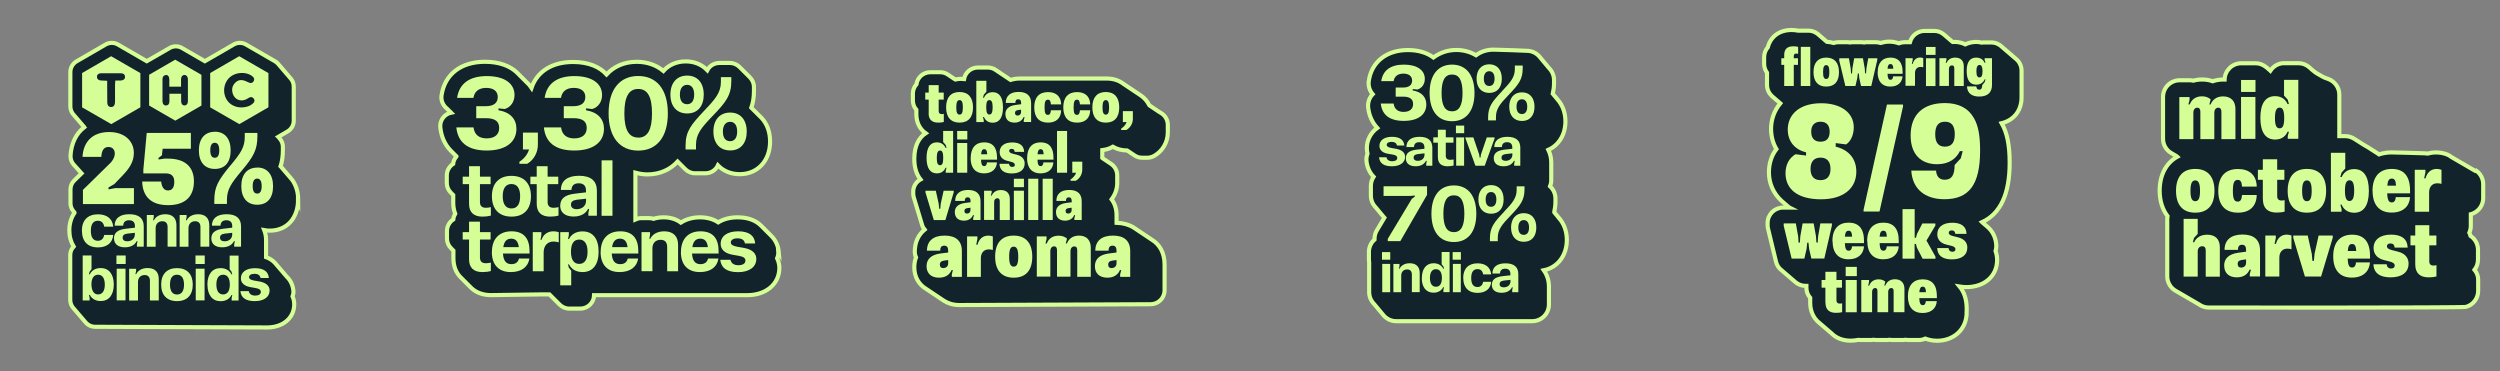
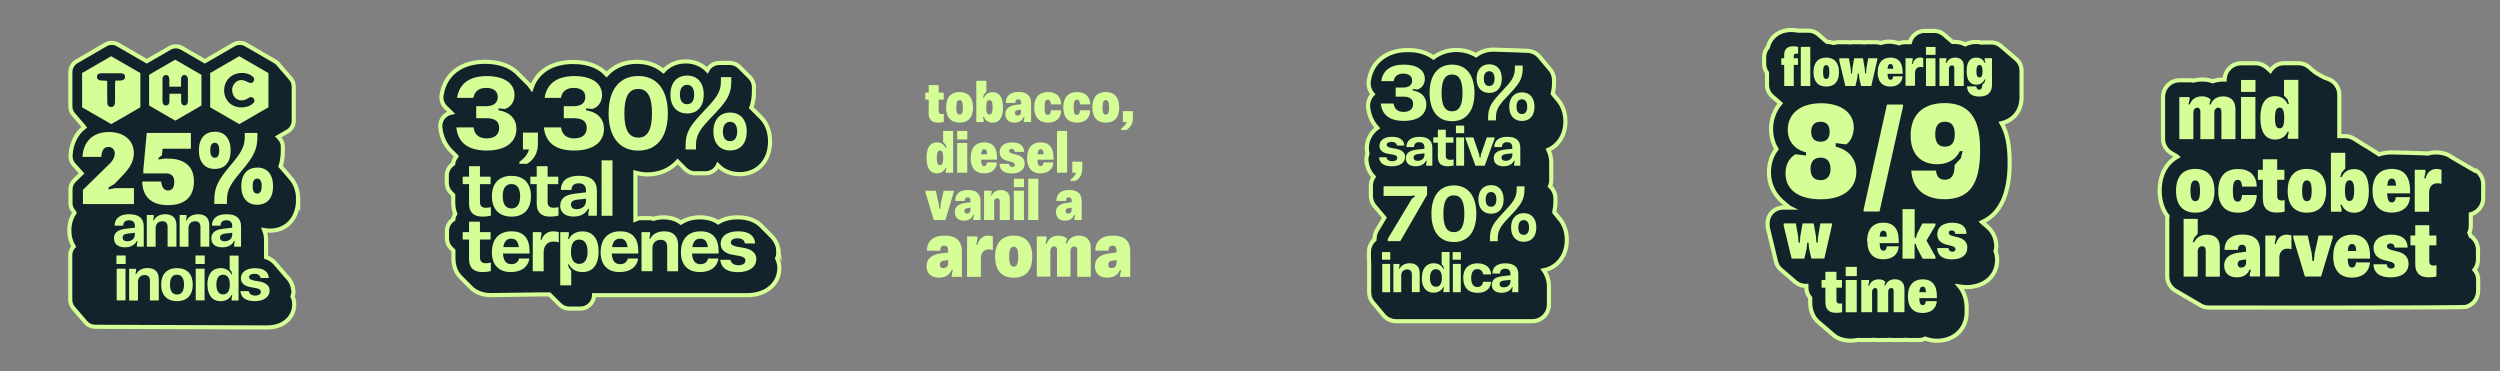
<svg xmlns="http://www.w3.org/2000/svg" id="Capa_1" data-name="Capa 1" viewBox="0 0 302.95 44.99">
  <rect x="0" y="0" width="302.95" height="44.99" fill="#808080" stroke="none" />
  <defs>
    <style>
      .cls-1 {
        fill: #12232c;
        stroke: #d6fe97;
        stroke-miterlimit: 10;
        stroke-width: .5px;
      }

      .cls-2 {
        fill: #d6fe97;
        stroke-width: 0px;
      }
    </style>
  </defs>
  <g>
    <path class="cls-1" d="m36.14,24.26c0-1.16-.37-2.12-1-2.78-.02-.02-.04-.05-.06-.07-.02-.02-.04-.05-.06-.07-.02-.02-.04-.05-.06-.07-.02-.02-.04-.05-.06-.07-.02-.02-.04-.05-.06-.07-.02-.02-.04-.05-.06-.07-.02-.02-.04-.05-.06-.07-.02-.02-.04-.05-.06-.07-.02-.02-.04-.05-.06-.07-.02-.02-.04-.05-.06-.07-.02-.02-.04-.05-.06-.07-.02-.02-.04-.05-.06-.07-.02-.02-.04-.05-.06-.07-.02-.02-.04-.05-.06-.07-.02-.02-.04-.05-.06-.07-.02-.02-.04-.05-.06-.07-.02-.02-.04-.05-.06-.07-.02-.02-.04-.05-.06-.07-.02-.02-.04-.04-.06-.06.19-.59.28-1.23.28-1.99v-.4c0-.38-.15-.72-.39-.99-.02-.02-.04-.04-.06-.07-.02-.02-.04-.04-.06-.07-.01-.02-.03-.03-.05-.05l1.13-.66c.46-.27.75-.76.75-1.3v-4.14c0-.41-.17-.8-.46-1.08-.02-.02-.04-.05-.06-.07-.02-.02-.04-.05-.06-.07-.02-.02-.04-.05-.06-.07-.02-.02-.04-.05-.06-.07-.02-.02-.04-.05-.06-.07-.02-.02-.04-.05-.06-.07-.02-.02-.04-.05-.06-.07-.02-.02-.04-.05-.06-.07-.02-.02-.04-.05-.06-.07-.02-.02-.04-.05-.06-.07-.02-.02-.04-.05-.06-.07-.02-.02-.04-.05-.06-.07-.02-.02-.04-.05-.06-.07-.02-.02-.04-.05-.06-.07-.02-.02-.04-.05-.06-.07-.02-.02-.04-.05-.06-.07-.02-.02-.04-.05-.06-.07-.02-.02-.04-.05-.06-.07-.02-.02-.04-.05-.06-.07-.02-.02-.04-.05-.06-.07-.02-.02-.04-.05-.06-.07-.02-.02-.04-.05-.06-.07-.02-.02-.04-.05-.06-.07-.02-.02-.04-.05-.06-.07-.1-.11-.22-.21-.35-.29l-3.53-2.04c-.46-.27-1.04-.27-1.5,0l-3.49,2.02-2.77-1.6c-.46-.27-1.04-.27-1.5,0l-2.77,1.6-3.49-2.02c-.46-.27-1.04-.27-1.5,0l-3.52,2.04c-.46.27-.75.76-.75,1.3v4.16c0,.41.17.8.46,1.08.02.02.04.05.06.07.02.02.04.05.06.07.02.02.04.05.06.07.02.02.04.05.06.07.02.02.04.05.06.07.02.02.04.05.06.07.02.02.04.05.06.07.02.02.04.05.06.07.02.02.04.05.06.07.02.02.04.05.06.07.02.02.04.05.06.07.02.02.04.05.06.07.02.02.04.05.06.07.02.02.04.05.06.07.02.02.04.05.06.07.02.02.04.05.06.07.02.02.04.05.06.07.02.02.04.05.06.07.02.02.04.05.06.07.02.02.04.05.06.07,0,.01.02.02.03.03-.99.77-1.59,1.97-1.67,3.46-.02.41.13.81.41,1.11,0,0,.02.02.03.03.01.01.02.03.03.04,0,0,.02.02.03.02.01.01.02.03.03.04,0,0,.02.02.03.03.01.01.02.03.03.04,0,0,.02.02.03.02.01.01.02.03.03.04,0,0,.02.02.03.03.01.01.02.03.03.04,0,0,.02.02.03.02.01.01.02.03.03.04,0,0,.02.02.03.03.01.01.02.03.03.04,0,0,.02.02.03.03.01.01.02.03.03.04,0,0,.02.02.03.02.01.01.02.03.03.04,0,0,.02.02.03.03.01.01.02.03.03.04,0,0,.02.02.03.03.01.01.02.03.03.04,0,0,.02.02.03.03.01.01.02.03.03.04,0,0,.02.02.03.02.01.01.02.03.03.04,0,0,.02.02.03.03.01.01.02.03.03.04,0,0,.02.02.03.03.01.01.02.03.03.04,0,0,.02.02.03.03,0,0,0,0,0,0l-.89.87c-.29.28-.45.67-.45,1.07v1.69c0,.37.14.7.36.96.02.02.04.04.06.07.02.02.04.04.06.07,0,0,.02.02.02.03-.4.57-.64,1.3-.64,2.14,0,.76.19,1.42.52,1.97-.25.27-.41.63-.41,1.02v5.45c0,.42.18.8.46,1.08.02.02.04.05.06.07.02.02.04.05.06.07.02.02.04.05.06.07.02.02.04.05.06.07.02.02.04.05.06.07.02.02.04.05.06.07.02.02.04.05.06.07.02.02.04.05.06.07.02.02.04.05.06.07.02.02.04.05.06.07.02.02.04.05.06.07.02.02.04.05.06.07.02.02.04.05.06.07.02.02.04.05.06.07.02.02.04.05.06.07.02.02.04.05.06.07.02.02.04.05.06.07.02.02.04.05.06.07.02.02.04.05.06.07.02.02.04.05.06.07.02.02.04.05.06.07.02.02.04.05.06.07.02.02.04.05.06.07.02.02.04.05.06.07.27.3.66.49,1.1.49,0,0,20.31.08,20.85.08,1.92,0,3.28-1.14,3.29-2.79,0-.32-.06-.65-.2-.97.08-.21.12-.44.1-.67-.05-.6-.3-1.25-.82-1.74-.02-.02-.04-.05-.06-.07-.02-.02-.04-.05-.06-.07-.02-.02-.04-.05-.06-.07-.02-.02-.04-.05-.06-.07-.02-.02-.04-.05-.06-.07-.02-.02-.04-.05-.06-.07-.02-.02-.04-.05-.06-.07-.02-.02-.04-.05-.06-.07-.02-.02-.04-.05-.06-.07-.02-.02-.04-.05-.06-.07-.02-.02-.04-.05-.06-.07-.02-.02-.04-.05-.06-.07-.02-.02-.04-.05-.06-.07-.02-.02-.04-.05-.06-.07-.02-.02-.04-.05-.06-.07-.02-.02-.04-.05-.06-.07-.02-.02-.04-.05-.06-.07-.02-.02-.04-.05-.06-.07-.02-.02-.04-.05-.06-.07-.02-.02-.04-.05-.06-.07-.02-.02-.04-.05-.06-.07-.02-.02-.04-.05-.06-.07-.02-.02-.04-.05-.06-.07-.02-.02-.04-.05-.06-.07-.27-.28-.61-.51-1.05-.67v-2.08c0-.44-.08-.83-.22-1.19.22.04.44.06.68.06,2.04,0,3.42-1.5,3.42-3.74Z" />
-     <path class="cls-1" d="m140.5,13.58s-.06-.04-.09-.06c-.03-.02-.06-.04-.09-.06-.03-.02-.06-.04-.09-.06-.03-.02-.06-.04-.09-.06-.03-.02-.06-.04-.09-.06-.03-.02-.06-.04-.09-.06-.03-.02-.06-.04-.09-.06-.03-.02-.06-.04-.09-.06-.03-.02-.06-.04-.09-.06-.03-.02-.06-.04-.09-.06-.03-.02-.06-.04-.09-.06-.03-.02-.06-.04-.09-.06-.03-.02-.06-.04-.09-.06-.02-.02-.04-.03-.06-.05-.24-.47-.57-.86-.98-1.15-.03-.02-.06-.04-.09-.06-.03-.02-.06-.04-.09-.06-.03-.02-.06-.04-.09-.06-.03-.02-.06-.04-.09-.06-.03-.02-.06-.04-.09-.06-.03-.02-.06-.04-.09-.06-.03-.02-.06-.04-.09-.06-.03-.02-.06-.04-.09-.06-.03-.02-.06-.04-.09-.06-.03-.02-.06-.04-.09-.06-.03-.02-.06-.04-.09-.06-.03-.02-.06-.04-.09-.06-.03-.02-.06-.04-.09-.06-.03-.02-.06-.04-.09-.06-.03-.02-.06-.04-.09-.06-.03-.02-.06-.04-.09-.06-.03-.02-.06-.04-.09-.06-.03-.02-.06-.04-.09-.06-.03-.02-.06-.04-.09-.06-.03-.02-.06-.04-.09-.06-.03-.02-.06-.04-.09-.06-.03-.02-.06-.04-.09-.06-.03-.02-.06-.04-.09-.06-.03-.02-.06-.04-.09-.06-.54-.41-1.22-.64-2.02-.64h-10.57c-.39,0-.75.07-1.08.17-.03-.02-.06-.04-.09-.06-.03-.02-.06-.04-.09-.06-.03-.02-.06-.04-.09-.06-.03-.02-.06-.04-.09-.06-.03-.02-.06-.04-.09-.06-.03-.02-.06-.04-.09-.06-.03-.02-.06-.04-.09-.06-.03-.02-.06-.04-.09-.06-.03-.02-.06-.04-.09-.06-.03-.02-.06-.04-.09-.06-.03-.02-.06-.04-.09-.06-.03-.02-.06-.04-.09-.06-.03-.02-.06-.04-.09-.06-.03-.02-.06-.04-.09-.06-.03-.02-.06-.04-.09-.06-.03-.02-.06-.04-.09-.06-.03-.02-.06-.04-.09-.06-.03-.02-.06-.04-.09-.06-.03-.02-.06-.04-.09-.06-.03-.02-.06-.04-.09-.06-.27-.19-.6-.3-.95-.3h-1.22c-.84,0-1.53.61-1.67,1.4-.12-.01-.24-.03-.37-.03-.24,0-.47.03-.68.08-.02-.01-.04-.02-.06-.03-.03-.02-.06-.04-.09-.06-.03-.02-.06-.04-.09-.06-.03-.02-.06-.04-.09-.06-.03-.02-.06-.04-.09-.06-.03-.02-.06-.04-.09-.06-.03-.02-.06-.04-.09-.06-.03-.02-.06-.04-.09-.06-.03-.02-.06-.04-.09-.06-.03-.02-.06-.04-.09-.06-.27-.19-.59-.31-.95-.31h-1.22c-.86,0-1.56.63-1.68,1.46-.27.3-.43.7-.43,1.13v.85c0,.43.16.82.42,1.11v.53c0,1.01.42,1.82,1.12,2.31-.77.51-1.37,1.48-1.37,3.1,0,1.13.3,1.93.75,2.5-.52.29-.88.84-.88,1.48v.21c0,.17.02.33.07.49l1.01,3.35c.06.21.17.39.3.55-.75.62-1.19,1.53-1.19,2.67,0,.25.05.49.15.7-.14.36-.21.76-.21,1.19,0,1.15.53,2.08,1.4,2.6.03.02.06.04.09.06.03.02.06.04.09.06.03.02.06.04.09.06.03.02.06.04.09.06.03.02.06.04.09.06.03.02.06.04.09.06.03.02.06.04.09.06.03.02.06.04.09.06.03.02.06.04.09.06.03.02.06.04.09.06.03.02.06.04.09.06.03.02.06.04.09.06.03.02.06.04.09.06.03.02.06.04.09.06.03.02.06.04.09.06.03.02.06.04.09.06.03.02.06.04.09.06.03.02.06.04.09.06.03.02.06.04.09.06.03.02.06.04.09.06.03.02.06.04.09.06.03.02.06.04.09.06.03.02.06.04.09.06.03.02.06.04.09.06.52.34,1.16.54,1.9.54.39,0,23.18-.1,23.18-.1.94,0,1.69-.76,1.69-1.69v-3.12c0-1.39-.58-2.45-1.59-3.04-.03-.02-.06-.04-.09-.06-.03-.02-.06-.04-.09-.06-.03-.02-.06-.04-.09-.06-.03-.02-.06-.04-.09-.06-.03-.02-.06-.04-.09-.06-.03-.02-.06-.04-.09-.06-.03-.02-.06-.04-.09-.06-.03-.02-.06-.04-.09-.06-.03-.02-.06-.04-.09-.06-.03-.02-.06-.04-.09-.06-.03-.02-.06-.04-.09-.06-.03-.02-.06-.04-.09-.06-.03-.02-.06-.04-.09-.06-.03-.02-.06-.04-.09-.06-.03-.02-.06-.04-.09-.06-.03-.02-.06-.04-.09-.06-.03-.02-.06-.04-.09-.06-.03-.02-.06-.04-.09-.06-.03-.02-.06-.04-.09-.06-.03-.02-.06-.04-.09-.06-.03-.02-.06-.04-.09-.06-.03-.02-.06-.04-.09-.06-.03-.02-.06-.04-.09-.06-.03-.02-.06-.04-.09-.06-.56-.35-1.26-.55-2.07-.58v-.93c0-.76-.22-1.4-.6-1.91.42-.56.68-1.24.68-1.96v-.94c0-.61-.32-1.13-.8-1.43-.03-.02-.06-.04-.09-.06-.03-.02-.06-.04-.09-.06-.03-.02-.06-.04-.09-.06-.03-.02-.06-.04-.09-.06-.03-.02-.06-.04-.09-.06-.03-.02-.06-.04-.09-.06-.03-.02-.06-.04-.09-.06-.03-.02-.06-.04-.09-.06-.03-.02-.06-.04-.09-.06-.03-.02-.06-.04-.09-.06-.03-.02-.06-.04-.09-.06,0,0-.01-.01-.02-.02v-.95c.48-.06.91-.19,1.28-.41.49.28,1.06.45,1.71.45,0,0,.02,0,.02,0,.02.01.04.02.06.04.03.02.06.04.09.06.03.02.06.04.09.06.03.02.06.04.09.06.03.02.06.04.09.06.03.02.06.04.09.06.03.02.06.04.09.06.03.02.06.04.09.06.03.02.06.04.09.06.03.02.06.04.09.06.27.19.59.3.94.3h.63c.29,0,.58-.08.83-.22,1.02-.57,1.66-1.66,1.66-2.84v-.92c0-.61-.32-1.13-.8-1.43Z" />
    <path class="cls-1" d="m188.91,26.41s-.04-.04-.05-.06c-.02-.02-.04-.04-.05-.06-.02-.02-.04-.04-.05-.06-.02-.02-.04-.04-.05-.06-.02-.02-.04-.04-.05-.06-.02-.02-.04-.04-.05-.06-.02-.02-.04-.04-.05-.06-.02-.02-.04-.04-.05-.06-.02-.02-.04-.04-.05-.06-.02-.02-.04-.04-.05-.06-.02-.02-.04-.04-.05-.06,0,0-.02-.02-.02-.03.09-.39.15-.82.15-1.3v-.36c0-.59-.25-1.11-.65-1.48.09-.22.14-.47.14-.72v-2.19c0-.52-.12-1.04-.35-1.51,1.26-.56,2.07-1.84,2.07-3.45,0-1.07-.36-1.99-.96-2.66-.02-.02-.04-.04-.05-.06-.02-.02-.04-.04-.05-.06-.02-.02-.04-.04-.05-.06-.02-.02-.04-.04-.05-.06-.02-.02-.04-.04-.05-.06-.02-.02-.04-.04-.05-.06-.02-.02-.04-.04-.05-.06-.02-.02-.04-.04-.05-.06-.02-.02-.04-.04-.05-.06-.02-.02-.04-.04-.05-.06-.02-.02-.04-.04-.05-.06,0,0-.01-.02-.02-.03.09-.39.15-.82.15-1.3v-.36c0-.56-.23-1.07-.6-1.44-.02-.02-.03-.04-.05-.06-.02-.02-.03-.04-.05-.06-.02-.02-.03-.04-.05-.06-.02-.02-.03-.04-.05-.06-.02-.02-.03-.04-.05-.06-.02-.02-.03-.04-.05-.06-.02-.02-.03-.04-.05-.06-.02-.02-.03-.04-.05-.06-.02-.02-.03-.04-.05-.06-.02-.02-.03-.04-.05-.06-.02-.02-.03-.04-.05-.06-.02-.02-.03-.04-.05-.06-.02-.02-.03-.04-.05-.06-.02-.02-.03-.04-.05-.06-.02-.02-.03-.04-.05-.06-.02-.02-.03-.04-.05-.06-.02-.02-.03-.04-.05-.06-.02-.02-.03-.04-.05-.06-.02-.02-.03-.04-.05-.06-.02-.02-.03-.04-.05-.06-.02-.02-.03-.04-.05-.06-.02-.02-.03-.04-.05-.06-.02-.02-.03-.04-.05-.06-.02-.02-.04-.05-.06-.07-.37-.4-.89-.65-1.48-.65,0,0-3.33-.14-4.05-.14-.81,0-1.53.25-2.11.68-.68-.4-1.48-.64-2.4-.64-.98,0-1.94.31-2.76.91-.74-.54-1.75-.9-3.1-.9-2.58,0-4.39,1.43-4.73,3.73-.09.58.08,1.17.47,1.62-.01.01-.03.02-.04.04-.38.42-.57.99-.51,1.56.09.88.44,1.77,1.1,2.49-.82.6-1.26,1.51-1.26,2.43,0,.24.03.47.08.69-.11.29-.15.6-.12.91.07.67.34,1.35.86,1.89-.21.32-.33.7-.33,1.11v1.17c0,.56.23,1.07.6,1.44.02.02.03.04.05.06.02.02.03.04.05.06.02.02.03.04.05.06.02.02.03.04.05.06.02.02.03.04.05.06.02.02.03.04.05.06.02.02.03.04.05.06.02.02.03.04.05.06.02.02.03.04.05.06.02.02.03.04.05.06.02.02.03.04.05.06.02.02.03.04.05.06.02.02.03.04.05.06.02.02.03.04.05.06.02.02.03.04.05.06.02.02.03.04.05.06.02.02.03.04.05.06.02.02.03.04.05.06.02.02.03.04.05.06.02.02.03.04.05.06.01.01.02.03.03.04l-.9,1.51c-.19.31-.29.67-.29,1.04v.09c-.42.37-.68.9-.68,1.51v.92c0,.12.01.24.03.36,0,.05,0,.1,0,.15v3.43c0,.56.23,1.07.6,1.44.02.02.03.04.05.06.02.02.03.04.05.06.02.02.03.04.05.06.02.02.03.04.05.06.02.02.03.04.05.06.02.02.03.04.05.06.02.02.03.04.05.06.02.02.03.04.05.06.02.02.03.04.05.06.02.02.03.04.05.06.02.02.03.04.05.06.02.02.03.04.05.06.02.02.03.04.05.06.02.02.03.04.05.06.02.02.03.04.05.06.02.02.03.04.05.06.02.02.03.04.05.06.02.02.03.04.05.06.02.02.03.04.05.06.02.02.03.04.05.06.02.02.03.04.05.06.02.02.03.04.05.06.02.02.03.04.05.06.02.02.03.04.05.06.37.39.89.64,1.47.64h16.49c1.12,0,2.02-.91,2.02-2.02v-2.18c0-.7-.21-1.39-.62-1.97,1.66-.33,2.79-1.78,2.79-3.68,0-1.07-.36-1.99-.96-2.66Z" />
    <path class="cls-1" d="m244.3,7.14s-.04-.04-.07-.06c-.02-.02-.04-.04-.07-.06-.02-.02-.04-.04-.07-.06-.02-.02-.04-.04-.07-.06-.02-.02-.04-.04-.07-.06-.02-.02-.04-.04-.07-.06-.02-.02-.04-.04-.07-.06-.02-.02-.04-.04-.07-.06-.02-.02-.04-.04-.07-.06-.02-.02-.04-.04-.07-.06-.02-.02-.04-.04-.07-.06-.02-.02-.04-.04-.07-.06-.02-.02-.04-.04-.07-.06-.02-.02-.04-.04-.07-.06-.02-.02-.04-.04-.07-.06-.02-.02-.04-.04-.07-.06-.02-.02-.04-.04-.07-.06-.02-.02-.04-.04-.07-.06-.02-.02-.04-.04-.07-.06-.02-.02-.04-.04-.07-.06-.02-.02-.04-.04-.07-.06-.02-.02-.04-.04-.07-.06-.02-.02-.04-.04-.07-.06-.02-.02-.04-.04-.07-.06-.34-.34-.8-.55-1.32-.55h-.89c-.09,0-.17,0-.26.02-.64-.16-1.36-.09-2,.21-.39-.19-.83-.3-1.31-.3-.07,0-.13.02-.2.02-.01,0-.02-.01-.03-.02-.02-.02-.04-.04-.07-.06-.02-.02-.04-.04-.07-.06-.02-.02-.04-.04-.07-.06-.02-.02-.04-.04-.07-.06-.02-.02-.04-.04-.07-.06-.02-.02-.04-.04-.07-.06-.02-.02-.04-.04-.07-.06-.02-.02-.04-.04-.07-.06-.02-.02-.04-.04-.07-.06-.02-.02-.04-.04-.07-.06-.02-.02-.04-.04-.07-.06-.02-.02-.04-.04-.07-.06-.02-.02-.04-.04-.07-.06-.02-.02-.04-.04-.07-.06-.02-.02-.04-.04-.07-.06-.32-.27-.72-.43-1.17-.43h-1.16c-.85,0-1.57.58-1.78,1.37h-.68c-.23,0-.45.05-.66.13-.36-.12-.75-.2-1.18-.2-.38,0-.72.07-1.05.16-.17-.05-.35-.09-.54-.09h-1.1c-.11,0-.22,0-.32.03-.11-.02-.21-.03-.32-.03h-1.06c-.11,0-.22,0-.32.03-.11-.02-.21-.03-.32-.03h-1.16c-.19,0-.37.04-.54.09-.25-.07-.52-.12-.81-.14-.01-.01-.03-.02-.04-.03-.02-.02-.04-.04-.07-.06-.02-.02-.04-.04-.07-.06-.02-.02-.04-.04-.07-.06-.02-.02-.04-.04-.07-.06-.02-.02-.04-.04-.07-.06-.02-.02-.04-.04-.07-.06-.02-.02-.04-.04-.07-.06-.02-.02-.04-.04-.07-.06-.02-.02-.04-.04-.07-.06-.02-.02-.04-.04-.07-.06-.02-.02-.04-.04-.07-.06-.02-.02-.04-.04-.07-.06-.02-.02-.04-.04-.07-.06-.02-.02-.04-.04-.07-.06-.02-.02-.04-.04-.07-.06-.32-.26-.71-.42-1.15-.42h-1.15s-.07,0-.11,0c-.21-.04-.49-.08-.79-.08-1.47,0-2.55.81-2.87,2.09-.28.32-.45.75-.45,1.21v.8c0,.4.13.78.35,1.08v1.48c0,.53.23,1.01.59,1.35.02.02.04.04.07.06.02.02.04.04.07.06.02.02.04.04.07.06.02.02.04.04.07.06.02.02.04.04.07.06.02.02.04.04.07.06.02.02.04.04.07.06.02.02.04.04.07.06.02.02.04.04.07.06.02.02.04.04.07.06.02.02.04.04.07.06.02.02.04.04.07.06.02.02.04.04.07.06.02.02.04.04.07.06.01.01.03.02.04.03-.74.89-1.12,1.99-1.12,3.09,0,.92.23,1.76.65,2.46-.59.77-.91,1.74-.91,2.83,0,1.26.5,2.51,1.53,3.45.02.02.04.04.07.06.02.02.04.04.07.06.02.02.04.04.07.06.02.02.04.04.07.06.02.02.04.04.07.06.02.02.04.04.07.06.02.02.04.04.07.06.02.02.04.04.07.06.02.02.04.04.07.06.02.02.04.04.07.06.02.02.04.04.07.06.02.02.04.04.07.06.02.02.04.04.07.06.01.01.02.02.04.03h-.78c-1.02,0-1.86.83-1.86,1.86v.26c0,.15.02.29.05.43l.97,4.01c.1.43.35.79.68,1.04.02.02.04.04.07.06.02.02.04.04.07.06.02.02.04.04.07.06.02.02.04.04.07.06.02.02.04.04.07.06.02.02.04.04.07.06.02.02.04.04.07.06.02.02.04.04.07.06.02.02.04.04.07.06.02.02.04.04.07.06.02.02.04.04.07.06.02.02.04.04.07.06.02.02.04.04.07.06.02.02.04.04.07.06.02.02.04.04.07.06.02.02.04.04.07.06.02.02.04.04.07.06.02.02.04.04.07.06.02.02.04.04.07.06.02.02.04.04.07.06.02.02.04.04.07.06.02.02.04.04.07.06.02.02.04.04.07.06.02.02.04.04.07.06.33.27.74.44,1.19.44h.13v.23c0,.47.17.9.46,1.22v.59c0,.95.34,1.74.92,2.29.02.02.04.04.07.06.02.02.04.04.07.06.02.02.04.04.07.06.02.02.04.04.07.06.02.02.04.04.07.06.02.02.04.04.07.06.02.02.04.04.07.06.02.02.04.04.07.06.02.02.04.04.07.06.02.02.04.04.07.06.02.02.04.04.07.06.02.02.04.04.07.06.02.02.04.04.07.06.02.02.04.04.07.06.02.02.04.04.07.06.02.02.04.04.07.06.02.02.04.04.07.06.02.02.04.04.07.06.02.02.04.04.07.06.02.02.04.04.07.06.02.02.04.04.07.06.02.02.04.04.07.06.02.02.04.04.07.06.02.02.04.04.07.06.55.55,1.34.87,2.29.87.35,0,.67-.04.96-.1.07,0,.15.02.22.02h1.34c.09,0,.18-.01.27-.03.09.01.18.03.27.03h1.31c.11,0,.22,0,.32-.03.11.02.21.03.32.03h1.3c.11,0,.22,0,.33-.03.11.02.22.03.33.03h1.31c.28,0,.53-.06.77-.17.43.16.91.26,1.43.26,1.99,0,3.46-1.31,3.58-3.18,0-.09,0-.18,0-.26,0-.07.01-.14.01-.22v-.26c0-1.09-.31-1.99-.85-2.65.25.04.52.07.82.07,2.19,0,3.72-1.35,3.72-3.29,0-.35-.06-.72-.19-1.08.06-.2.1-.4.09-.62-.02-.86-.36-1.71-1.06-2.31-.02-.02-.04-.04-.07-.06-.02-.02-.04-.04-.07-.06-.02-.02-.04-.04-.07-.06-.02-.02-.04-.04-.07-.06-.02-.02-.04-.04-.07-.06-.02-.02-.04-.04-.07-.06-.02-.02-.04-.04-.07-.06-.02-.02-.04-.04-.07-.06-.02-.02-.04-.04-.07-.06-.01-.01-.02-.02-.03-.03,2.22-1.02,3.34-3.42,3.34-7.19,0-2.16-.31-3.65-.97-4.8,1.47-.36,2.41-1.52,2.41-3.13v-3.24c0-.54-.23-1.02-.6-1.36Z" />
    <path class="cls-1" d="m299.95,20.71s-.08-.04-.12-.07c-.04-.03-.08-.04-.12-.07-.04-.03-.08-.04-.12-.07-.04-.03-.08-.04-.12-.07-.04-.03-.08-.04-.12-.07-.04-.03-.08-.04-.12-.07-.04-.03-.08-.04-.12-.07-.04-.03-.08-.04-.12-.07-.04-.03-.08-.04-.12-.07-.04-.03-.08-.04-.12-.07-.04-.03-.08-.04-.12-.07-.04-.03-.08-.04-.12-.07-.04-.03-.08-.04-.12-.07-.04-.03-.08-.04-.12-.07-.04-.03-.08-.04-.12-.07-.04-.03-.08-.04-.12-.07-.04-.03-.08-.04-.12-.07-.04-.03-.08-.04-.12-.07-.04-.03-.08-.04-.12-.07-.04-.03-.08-.04-.12-.07-.04-.03-.08-.04-.12-.07-.04-.03-.08-.04-.12-.07-.04-.03-.08-.04-.12-.07-.04-.03-.08-.04-.12-.07-.16-.13-.33-.23-.53-.31-.73-.29-1.61-.32-2.32-.11-.12-.02-.24-.03-.37-.03,0,0-3.45-.11-4.06-.11-.54,0-1.03.09-1.49.24-.06-.04-.12-.09-.18-.12-.04-.03-.08-.05-.11-.07-.04-.03-.08-.05-.11-.07-.04-.03-.08-.05-.11-.07-.04-.03-.08-.05-.11-.07-.04-.03-.08-.05-.11-.07-.04-.03-.08-.05-.11-.07-.04-.03-.08-.05-.11-.07-.04-.03-.08-.04-.11-.07-.04-.03-.08-.05-.11-.07-.04-.03-.08-.04-.11-.07-.04-.03-.08-.04-.11-.07-.05-.04-.1-.06-.16-.09-.07-.05-.14-.09-.22-.13-.06-.04-.11-.07-.17-.1-.04-.02-.07-.05-.11-.07-.04-.02-.07-.05-.11-.07-.04-.02-.07-.05-.11-.07-.04-.02-.07-.05-.11-.07-.04-.02-.07-.05-.11-.07-.04-.02-.07-.05-.11-.07-.04-.02-.07-.05-.11-.07-.04-.02-.07-.05-.11-.07-.04-.02-.07-.05-.11-.07,0,0-.01,0-.02-.01-.01,0-.03-.02-.04-.03-.02-.01-.04-.02-.06-.03-.31-.19-.66-.3-1.04-.3h-.73v-5.03c0-.87-.55-1.6-1.32-1.89-.03-.01-.06-.02-.09-.03-.04-.02-.09-.03-.13-.05-.04-.02-.09-.04-.14-.05-.04-.02-.09-.04-.14-.06-.04-.02-.09-.04-.13-.06-.03-.01-.05-.03-.08-.04-.02-.01-.05-.03-.07-.04-.02-.01-.05-.02-.07-.04-.02-.01-.05-.03-.07-.04-.02-.01-.05-.03-.07-.04-.02-.01-.05-.03-.07-.04-.03-.02-.06-.03-.09-.05-.04-.03-.08-.05-.12-.07-.04-.03-.08-.05-.12-.07-.04-.03-.08-.06-.12-.08-.02-.01-.03-.02-.05-.03-.02-.02-.05-.05-.09-.07-.02-.02-.04-.03-.06-.05-.03-.03-.07-.05-.11-.08,0,0,0,0,0,0-.03-.03-.08-.06-.11-.09-.03-.03-.07-.06-.11-.09-.04-.03-.07-.07-.11-.1-.02-.01-.03-.03-.04-.04-.02-.02-.05-.04-.07-.06-.02-.02-.05-.04-.07-.06-.35-.3-.8-.49-1.31-.49h-1.73c-.7,0-1.3.37-1.66.91,0,0,0,0,0,0-.03-.03-.08-.06-.11-.09-.04-.03-.08-.07-.12-.1-.04-.03-.07-.07-.11-.1,0,0,0,0-.01-.01-.02-.02-.04-.03-.06-.05-.01-.01-.02-.02-.04-.03-.04-.03-.08-.06-.12-.09-.34-.26-.75-.43-1.21-.43h-1.75c-1.1,0-1.99.88-2.02,1.98-.05,0-.1-.01-.15-.01-.46,0-.89.07-1.29.21-.72-.26-1.6-.28-2.34-.07-.14-.03-.29-.05-.44-.05h-1.22c-1.12,0-2.02.9-2.02,2.02v5.08c0,.72.39,1.35.96,1.7.04.03.08.05.12.07.04.03.08.05.12.07.04.03.08.05.12.07.04.03.08.05.12.07.04.03.08.05.12.07.04.03.08.05.12.07.02.01.04.02.06.04-1.34.74-2.15,2.19-2.15,4.12,0,1.25.35,2.29.95,3.08-.02.1-.03.21-.03.31v7c0,.73.4,1.37.98,1.72.04.03.08.05.12.07.04.03.08.05.12.07.04.03.08.05.12.07.04.03.08.05.12.07.04.03.08.05.12.07.04.03.08.05.12.07.04.03.08.05.12.07.04.03.08.05.12.07.04.03.08.05.12.07.04.03.08.05.12.07.04.03.08.05.12.07.04.03.08.05.12.07.04.03.08.05.12.07.04.03.08.05.12.07.04.03.08.05.12.07.04.03.08.05.12.07.04.03.08.05.12.07.04.03.08.05.12.07.04.03.08.05.12.07.04.03.08.05.12.07.04.03.08.05.12.07.04.03.08.05.12.07.04.03.08.05.12.07.04.03.08.05.12.07.33.23.72.37,1.15.37,0,0,30.76.04,31.18-.08.88-.24,1.48-1.04,1.48-1.95v-1.37c0-.43-.17-.84-.44-1.17.26-.34.42-.77.42-1.24v-1.19c0-.7-.36-1.32-.9-1.68-.03-.14-.1-.26-.15-.38.11-.25.18-.53.18-.82v-1.43c.26-.07.5-.19.72-.36.49-.38.78-.97.78-1.59v-1.7c0-.67-.34-1.27-.86-1.64Z" />
    <path class="cls-1" d="m94.38,30.6c-.06-.73-.35-1.49-.96-2.06-.02-.02-.03-.03-.05-.05-.02-.02-.03-.03-.05-.05-.02-.02-.03-.03-.05-.05-.02-.02-.03-.03-.05-.05-.02-.02-.03-.03-.05-.05-.02-.02-.03-.03-.05-.05-.02-.02-.03-.03-.05-.05-.02-.02-.03-.03-.05-.05-.02-.02-.03-.03-.05-.05-.02-.02-.03-.03-.05-.05-.02-.02-.03-.03-.05-.05-.02-.02-.03-.03-.05-.05-.02-.02-.03-.03-.05-.05-.02-.02-.03-.03-.05-.05-.02-.02-.03-.03-.05-.05-.02-.02-.03-.03-.05-.05-.02-.02-.03-.03-.05-.05-.02-.02-.03-.03-.05-.05-.02-.02-.03-.03-.05-.05-.02-.02-.03-.03-.05-.05-.02-.02-.03-.03-.05-.05-.02-.02-.03-.03-.05-.05-.02-.02-.03-.03-.05-.05-.02-.02-.03-.03-.05-.05-.6-.59-1.51-1-2.83-1-.98,0-1.76.24-2.35.61-.6-.4-1.35-.61-2.22-.61s-1.67.23-2.31.64c-.55-.41-1.26-.64-2.09-.64-.43,0-.84.06-1.22.18-.16-.05-.33-.08-.51-.08h-1.03c-.24,0-.46.07-.66.16v-5.67c.45.12.93.21,1.44.21,1.52,0,2.77-.57,3.68-1.56,0,0,0,0,0,0,.02.02.03.03.05.05.02.02.03.03.05.05.02.02.03.03.05.05.02.02.03.03.05.05.02.02.03.03.05.05.02.02.03.03.05.05.02.02.03.03.05.05.02.02.03.03.05.05.02.02.03.03.05.05.02.02.03.03.05.05.02.02.03.03.05.05.02.02.03.03.05.05.02.02.03.03.05.05.02.02.03.03.05.05.02.02.03.03.05.05.02.02.03.03.05.05.02.02.03.03.05.05.02.02.03.03.05.05.31.32.73.52,1.21.52h1.26c.67,0,1.24-.39,1.51-.96.65.68,1.57,1.07,2.64,1.07,2.17,0,3.68-1.63,3.68-3.96,0-1.16-.37-2.14-1.01-2.83-.02-.02-.03-.03-.05-.05-.02-.02-.03-.03-.05-.05-.02-.02-.03-.03-.05-.05-.02-.02-.03-.03-.05-.05-.02-.02-.03-.03-.05-.05-.02-.02-.03-.03-.05-.05-.02-.02-.03-.03-.05-.05-.02-.02-.03-.03-.05-.05-.02-.02-.03-.03-.05-.05-.02-.02-.03-.03-.05-.05-.02-.02-.03-.03-.05-.05-.02-.02-.03-.03-.05-.05-.02-.02-.03-.03-.05-.05-.02-.02-.03-.03-.05-.05-.02-.02-.03-.03-.05-.05-.02-.02-.03-.03-.05-.05-.02-.02-.03-.03-.05-.05-.02-.02-.03-.03-.05-.05-.02-.02-.03-.03-.05-.05-.02-.02-.03-.03-.05-.05-.02-.02-.03-.03-.05-.05-.02-.02-.03-.03-.05-.05-.01-.02-.03-.03-.05-.05-.02-.02-.03-.03-.05-.05-.02-.02-.04-.04-.06-.06.21-.59.32-1.25.32-2.03v-.47c0-.47-.2-.9-.51-1.2-.02-.02-.03-.03-.05-.05-.02-.02-.03-.03-.05-.05-.02-.02-.03-.03-.05-.05-.02-.02-.03-.03-.05-.05-.02-.02-.03-.03-.05-.05-.02-.02-.03-.03-.05-.05-.02-.02-.03-.03-.05-.05-.02-.02-.03-.03-.05-.05-.02-.02-.03-.03-.05-.05-.02-.02-.03-.03-.05-.05-.02-.02-.03-.03-.05-.05-.02-.02-.03-.03-.05-.05-.02-.02-.03-.03-.05-.05-.02-.02-.03-.03-.05-.05-.02-.02-.03-.03-.05-.05-.02-.02-.03-.03-.05-.05-.02-.02-.03-.03-.05-.05-.02-.02-.03-.03-.05-.05-.02-.02-.03-.03-.05-.05-.02-.02-.03-.03-.05-.05-.02-.02-.03-.03-.05-.05-.02-.02-.03-.03-.05-.05-.02-.02-.03-.03-.05-.05-.02-.02-.03-.03-.05-.05-.31-.32-.73-.52-1.21-.52h-1.26c-.64,0-1.19.35-1.47.88-.65-.68-1.55-1.07-2.61-1.07-1.12,0-2.06.43-2.71,1.16-.86-.71-1.95-1.11-3.23-1.11-1.51,0-2.76.56-3.66,1.53-.81-.89-2.13-1.51-4.06-1.51-2.54,0-4.35,1.15-5.03,3.13-.16-.24-.35-.46-.58-.66-.02-.02-.03-.03-.05-.05-.02-.02-.03-.03-.05-.05-.02-.02-.03-.03-.05-.05-.02-.02-.03-.03-.05-.05-.02-.02-.03-.03-.05-.05-.02-.02-.03-.03-.05-.05-.02-.02-.03-.03-.05-.05-.02-.02-.03-.03-.05-.05-.02-.02-.03-.03-.05-.05-.02-.02-.03-.03-.05-.05-.02-.02-.03-.03-.05-.05-.02-.02-.03-.03-.05-.05-.02-.02-.03-.03-.05-.05-.02-.02-.03-.03-.05-.05-.02-.02-.03-.03-.05-.05-.02-.02-.03-.03-.05-.05-.02-.02-.03-.03-.05-.05-.02-.02-.03-.03-.05-.05-.02-.02-.03-.03-.05-.05-.02-.02-.03-.03-.05-.05-.02-.02-.03-.03-.05-.05-.02-.02-.03-.03-.05-.05-.02-.02-.03-.03-.05-.05-.02-.02-.03-.03-.05-.05-.82-.77-2.09-1.29-3.86-1.29-2.91,0-4.88,1.52-5.26,4.07-.07.48.07.97.39,1.34.01.01.03.02.04.04,0,0,0,0,0,.01.01.01.03.02.04.04,0,0,0,0,0,.01.01.01.03.02.04.03,0,0,0,.01.01.01.01.01.03.02.04.04,0,0,0,0,0,.01.01.01.03.02.04.03,0,0,0,.01.01.01.01.01.03.02.04.03,0,0,0,.01,0,.01.01.01.03.02.04.03,0,0,0,.01.01.01.01.01.03.02.04.04,0,0,0,0,0,.01.01.01.03.02.04.03,0,0,0,.01,0,.01.01.01.03.02.04.03,0,0,0,.01.01.01.01.01.03.02.04.04,0,0,0,0,0,.01.01.01.03.02.04.03,0,0,0,.01,0,.01.01.01.03.02.04.03,0,0,0,.01.01.01.01.01.03.02.04.04,0,0,0,0,0,.01.01.01.03.02.04.03,0,0,0,.01.01.01.01.01.03.02.04.03,0,0,0,.01.01.01.01.01.03.02.04.04,0,0,0,0,0,.01,0,0,0,0,.01.01-.34.07-.65.25-.88.51-.32.35-.47.82-.42,1.29.12,1.14.56,2.08,1.25,2.79.02.02.03.03.05.05.02.02.03.03.05.05.02.02.03.03.05.05.02.02.03.03.05.05.02.02.03.03.05.05.02.02.03.03.05.05.02.02.03.03.05.05.02.02.03.03.05.05.02.02.03.03.05.05.02.02.03.03.05.05.02.02.03.03.05.05.02.02.03.03.05.05.02.02.03.03.05.05.02.02.03.03.05.05,0,0,0,0,0,.01-.21.25-.37.55-.4.9-.46.3-.77.82-.77,1.41v.9c0,.46.18.87.48,1.17.02.02.03.03.05.05.02.02.03.03.05.05.02.02.03.03.05.05.02.02.03.03.05.05.02.02.03.03.05.05.02.02.03.03.05.05,0,0,0,0,0,0v.92c0,.49.08.94.24,1.34-.12.21-.21.43-.23.69-.46.3-.77.82-.77,1.41v.9c0,.46.18.87.48,1.17.02.02.03.03.05.05.02.02.03.03.05.05.02.02.03.03.05.05.02.02.03.03.05.05.02.02.03.03.05.05.02.02.03.03.05.05,0,0,0,0,0,0v.92c0,.99.33,1.8.92,2.36.02.02.03.03.05.05.02.02.03.03.05.05.02.02.03.03.05.05.02.02.03.03.05.05.02.02.03.03.05.05.02.02.03.03.05.05.02.02.03.03.05.05.02.02.03.03.05.05.02.02.03.03.05.05.02.02.03.03.05.05.02.02.03.03.05.05.02.02.03.03.05.05.02.02.03.03.05.05.02.02.03.03.05.05.02.02.03.03.05.05.02.02.03.03.05.05.02.02.03.03.05.05.02.02.03.03.05.05.02.02.03.03.05.05.02.02.03.03.05.05.02.02.03.03.05.05.02.02.03.03.05.05.02.02.03.03.05.05.02.02.03.03.05.05.58.58,1.41.91,2.43.91l6.1-.09h.97s0,0,.01,0c.02.02.03.03.05.05.02.02.03.03.05.05.02.02.03.03.05.05.02.02.03.03.05.05.02.02.03.03.05.05.02.02.03.03.05.05.02.02.03.03.05.05.02.02.03.03.05.05.02.02.03.03.05.05.02.02.03.03.05.05.02.02.03.03.05.05.02.02.03.03.05.05.02.02.03.03.05.05.02.02.03.03.05.05.02.02.03.03.05.05.02.02.03.03.05.05.02.02.03.03.05.05.02.02.03.03.05.05.02.02.03.03.05.05.02.02.03.03.05.05.02.02.03.03.05.05.02.02.03.03.05.05.02.02.03.03.05.05.02.02.03.03.05.05.31.32.73.52,1.21.52h1.33c.91,0,1.65-.72,1.67-1.63h18.56c2.27,0,3.87-1.34,3.89-3.27,0-.24-.03-.7-.27-1.2.11-.25.16-.53.14-.81Z" />
  </g>
  <g>
    <path class="cls-2" d="m13.47,6.81c-1.19.69-2.36,1.36-3.52,2.04v4.16c1.18.68,2.35,1.36,3.53,2.03,1.2-.7,2.37-1.37,3.53-2.04v-4.14c-1.17-.68-2.34-1.35-3.53-2.04Zm1.22,2.95c-.21.01-.43,0-.71,0-.02.22-.04.39-.04.57,0,.62,0,1.24,0,1.86,0,.13,0,.27-.03.4-.05.25-.21.39-.46.38-.3-.02-.44-.22-.45-.51,0-.65,0-1.31-.01-1.96,0-.22,0-.43,0-.71-.32-.01-.55-.02-.78-.04-.26-.02-.46-.16-.46-.44,0-.28.2-.42.46-.43.82-.01,1.64-.01,2.46,0,.26,0,.47.13.48.41.01.31-.2.44-.48.46Z" />
    <path class="cls-2" d="m28.99,6.81c-1.19.69-2.36,1.36-3.52,2.04v4.16c1.18.68,2.35,1.36,3.53,2.03,1.2-.7,2.37-1.37,3.53-2.04v-4.14c-1.17-.68-2.34-1.35-3.53-2.04Zm1.66,5.72c-.3.3-.82.49-1.39.49-.93,0-1.69-.51-1.98-1.34-.3-.85-.04-1.83.63-2.37.7-.56,1.81-.63,2.55-.16.33.21.42.45.27.7-.16.25-.38.27-.74.08-.6-.31-1.05-.31-1.44.05-.41.38-.51.85-.34,1.38.22.68.9.99,1.57.7.14-.06.26-.15.39-.22.23-.13.43-.09.58.11.16.21.09.41-.09.58Z" />
    <path class="cls-2" d="m21.23,7.23c-1.07.62-2.12,1.22-3.16,1.83v3.73c1.06.61,2.11,1.22,3.17,1.83,1.08-.63,2.13-1.23,3.17-1.83v-3.72c-1.05-.61-2.1-1.22-3.17-1.83Zm1.13,5.55c-.24,0-.4-.18-.41-.49-.01-.3,0-.6,0-.93h-1.42c0,.31,0,.61,0,.91,0,.28-.1.48-.4.51-.25.03-.43-.17-.44-.51,0-.89,0-1.78,0-2.67,0-.28.12-.47.4-.51.25-.03.42.18.43.52,0,.28,0,.57,0,.89h1.42c0-.32,0-.62,0-.92.01-.31.18-.5.41-.5.23,0,.41.19.42.5,0,.9,0,1.81,0,2.71,0,.31-.18.49-.42.49Z" />
    <g>
-       <path class="cls-2" d="m9.92,27.97c0-1.26.7-2,1.95-2,1.07,0,1.78.54,1.85,1.5h-1.09c-.08-.47-.34-.72-.77-.72-.56,0-.85.42-.85,1.22s.29,1.21.85,1.21c.42,0,.68-.25.77-.71h1.09c-.07.94-.75,1.51-1.85,1.51-1.25,0-1.94-.74-1.94-2.01Z" />
      <path class="cls-2" d="m13.81,28.9c0-.65.39-1.06,1.43-1.18l1.11-.13v-.2c0-.46-.25-.7-.71-.7s-.7.24-.71.66h-1.04c0-.91.66-1.39,1.77-1.39,1.19,0,1.76.51,1.76,1.48v2.45h-.83v-.3l.08-.36h-.11c-.19.38-.62.74-1.42.74-.86,0-1.32-.42-1.32-1.07Zm1.61.34c.53,0,.92-.33.92-.82v-.21l-.9.1c-.42.05-.58.22-.58.48,0,.29.2.45.56.45Z" />
      <path class="cls-2" d="m17.8,26.05h.83v.29l-.08.36h.09c.2-.39.63-.74,1.39-.74.88,0,1.35.48,1.35,1.32v2.61h-1.07v-2.38c0-.46-.22-.7-.64-.7-.48,0-.81.31-.81.85v2.24h-1.07v-3.84Z" />
      <path class="cls-2" d="m21.78,26.05h.83v.29l-.08.36h.09c.2-.39.63-.74,1.39-.74.88,0,1.35.48,1.35,1.32v2.61h-1.07v-2.38c0-.46-.22-.7-.64-.7-.48,0-.81.31-.81.85v2.24h-1.07v-3.84Z" />
      <path class="cls-2" d="m25.61,28.9c0-.65.39-1.06,1.43-1.18l1.1-.13v-.2c0-.46-.25-.7-.71-.7s-.7.24-.71.66h-1.04c0-.91.66-1.39,1.77-1.39,1.19,0,1.76.51,1.76,1.48v2.45h-.83v-.3l.08-.36h-.11c-.19.38-.62.74-1.42.74-.86,0-1.32-.42-1.32-1.07Zm1.61.34c.53,0,.92-.33.92-.82v-.21l-.9.1c-.42.05-.58.22-.58.48,0,.29.2.45.56.45Z" />
-       <path class="cls-2" d="m10.88,35.74h-.1l.08.36v.31h-.84v-5.45h1.07v1.66l-.23.3-.08.32h.1c.2-.4.62-.76,1.32-.76.98,0,1.59.73,1.59,2s-.61,2-1.58,2c-.71,0-1.14-.36-1.33-.75Zm1.01-.06c.52,0,.82-.45.81-1.2,0-.73-.28-1.19-.81-1.19s-.82.45-.81,1.19c.02.75.29,1.2.81,1.2Z" />
      <path class="cls-2" d="m14.11,30.96h1.12v1.03h-1.12v-1.03Zm.03,1.6h1.07v3.84h-1.07v-3.84Z" />
      <path class="cls-2" d="m15.66,32.57h.83v.29l-.08.36h.09c.2-.39.63-.74,1.39-.74.88,0,1.35.48,1.35,1.32v2.61h-1.07v-2.38c0-.46-.22-.7-.64-.7-.48,0-.81.31-.81.85v2.24h-1.07v-3.84Z" />
      <path class="cls-2" d="m19.53,34.49c0-1.26.7-2,1.92-2s1.91.74,1.91,2-.68,2-1.91,2-1.92-.74-1.92-2Zm1.92,1.2c.57,0,.85-.44.85-1.2s-.28-1.2-.85-1.2-.85.42-.85,1.2.3,1.2.85,1.2Z" />
      <path class="cls-2" d="m23.69,30.96h1.12v1.03h-1.12v-1.03Zm.03,1.6h1.07v3.84h-1.07v-3.84Z" />
      <path class="cls-2" d="m25.13,34.49c0-1.27.61-2,1.6-2,.7,0,1.13.36,1.32.76h.09l-.08-.32-.23-.3v-1.66h1.08v5.45h-.84v-.31l.08-.36h-.1c-.19.39-.61.75-1.32.75-.98,0-1.59-.73-1.59-2Zm1.91,1.19c.51,0,.81-.42.81-1.2s-.3-1.19-.81-1.19c-.54,0-.82.43-.82,1.19s.28,1.2.82,1.2Z" />
      <path class="cls-2" d="m29.13,35.28h1.01c.07.33.33.54.79.54.41,0,.68-.16.68-.45,0-.24-.18-.38-.61-.46l-.73-.13c-.71-.14-1.08-.53-1.08-1.05,0-.74.62-1.23,1.71-1.23s1.62.43,1.68,1.19h-1.01c-.05-.32-.29-.51-.74-.51-.41,0-.65.17-.65.4,0,.22.2.34.62.42l.7.12c.82.17,1.17.57,1.17,1.08,0,.81-.72,1.29-1.79,1.29s-1.67-.39-1.75-1.21Z" />
    </g>
    <g>
      <path class="cls-2" d="m10.04,23.02l3.05-2.99c.49-.42.82-.92.82-1.44,0-.41-.25-.78-.77-.78-.6,0-.83.5-.86,1.2h-2.28c.09-1.74,1.13-3.01,3.23-3.01,1.88,0,2.99,1.1,2.99,2.53,0,1-.46,1.8-1.38,2.75l-.98,1.02-.71.41v.24l.81-.15h2.27v1.93h-6.18v-1.69Z" />
      <path class="cls-2" d="m17.25,22h2.28c.06.61.3,1.08.83,1.08s.76-.4.76-1.03c0-.71-.34-1.04-1.05-1.04h-2.7v-.44l.41-4.46h5.35v1.91h-3.42l-.09.8-.41.31v.2l.73-.11h.4c2.24,0,3.16,1.14,3.16,2.75,0,2.03-1.26,2.89-3.13,2.89-1.99,0-3.08-.98-3.14-2.85Z" />
      <path class="cls-2" d="m26.03,15.96c1.22,0,1.92.85,1.92,2.27s-.68,2.24-1.92,2.24-1.93-.85-1.93-2.25.7-2.25,1.93-2.25Zm0,3.16c.35,0,.54-.29.54-.9s-.19-.92-.54-.92-.55.29-.55.91.19.91.55.91Zm1.9.93c1.26-1.51,1.73-2.23,1.73-3.45v-.49h1.53v.4c0,1.64-.46,2.48-1.97,4.26-1.25,1.49-1.72,2.23-1.72,3.45v.49h-1.53v-.41c0-1.64.45-2.43,1.95-4.25Zm3.24.25c1.22,0,1.92.85,1.92,2.27s-.69,2.24-1.92,2.24-1.93-.85-1.93-2.25.7-2.25,1.93-2.25Zm0,3.16c.35,0,.54-.29.54-.9s-.19-.92-.54-.92-.55.29-.55.91.19.91.55.91Z" />
    </g>
  </g>
  <g>
    <g>
      <path class="cls-2" d="m112.28,32.27c0-.87.55-1.39,1.66-1.55l.96-.12v-.21c0-.4-.13-.62-.48-.62s-.49.22-.49.61h-1.6c0-1.2.78-1.83,2.14-1.83s2.09.63,2.09,1.88v3.12h-1.22v-.31l.13-.51h-.16c-.19.46-.63.92-1.52.92-1.01,0-1.51-.58-1.51-1.39Zm2.06.21c.32,0,.56-.22.56-.56v-.41l-.51.07c-.38.06-.5.24-.5.47,0,.3.15.44.44.44Z" />
      <path class="cls-2" d="m117.2,28.65h1.24v.31l-.14.69h.16c.14-.59.56-1.1,1.3-1.1.2,0,.41.05.55.1v1.64c-.15-.04-.32-.07-.48-.07-.58,0-.97.39-.97,1.07v2.26h-1.67v-4.9Z" />
      <path class="cls-2" d="m120.59,31.11c0-1.68.81-2.56,2.25-2.56s2.25.88,2.25,2.56-.8,2.54-2.25,2.54-2.25-.89-2.25-2.54Zm2.25,1.2c.39,0,.55-.35.55-1.21s-.17-1.21-.55-1.21-.55.33-.55,1.21.18,1.21.55,1.21Z" />
      <path class="cls-2" d="m125.64,28.65h1.18v.32l-.13.54h.16c.17-.49.61-.95,1.43-.95.45,0,.77.14,1.02.35l-.15.59h.14c.2-.5.65-.95,1.46-.95.92,0,1.43.55,1.43,1.46v3.53h-1.64v-3.21c0-.3-.11-.47-.35-.47-.28,0-.47.21-.47.59v3.08h-1.63v-3.21c0-.3-.11-.47-.35-.47-.27,0-.46.21-.46.59v3.08h-1.64v-4.9Z" />
      <path class="cls-2" d="m132.68,32.27c0-.87.55-1.39,1.66-1.55l.96-.12v-.21c0-.4-.13-.62-.48-.62s-.49.22-.49.61h-1.6c0-1.2.78-1.83,2.14-1.83s2.09.63,2.09,1.88v3.12h-1.22v-.31l.13-.51h-.16c-.19.46-.63.92-1.52.92-1.01,0-1.51-.58-1.51-1.39Zm2.06.21c.32,0,.56-.22.56-.56v-.41l-.51.07c-.38.06-.5.24-.5.47,0,.3.15.44.44.44Z" />
    </g>
    <g>
      <path class="cls-2" d="m112.28,19.13c0-1.27.46-1.88,1.25-1.88.58,0,.91.33,1.06.68h.11l-.1-.37-.31-.35v-1.34h1.21v5.06h-.9v-.23l.1-.37h-.11c-.15.34-.47.68-1.06.68-.79,0-1.25-.61-1.25-1.87Zm1.64.89c.27,0,.38-.25.38-.89s-.12-.89-.38-.89-.4.24-.4.89.12.89.4.89Z" />
      <path class="cls-2" d="m115.99,15.87h1.23v1.03h-1.23v-1.03Zm0,1.46h1.22v3.6h-1.22v-3.6Z" />
      <path class="cls-2" d="m117.63,19.15c0-1.27.63-1.9,1.64-1.9s1.55.6,1.55,1.86v.24h-1.94c.02.58.14.78.38.78.22,0,.32-.18.34-.45h1.21c-.05.77-.57,1.33-1.57,1.33s-1.62-.63-1.62-1.86Zm2-.46c-.02-.45-.13-.61-.36-.61s-.34.15-.38.61h.74Z" />
      <path class="cls-2" d="m121.13,19.85h1.14c.03.25.17.38.4.38.2,0,.31-.1.31-.25,0-.19-.15-.29-.44-.37l-.48-.12c-.64-.16-.92-.56-.92-1.06,0-.72.56-1.17,1.52-1.17s1.43.43,1.44,1.14h-1.14c-.01-.25-.15-.36-.36-.36-.19,0-.31.08-.31.24,0,.18.15.27.44.35l.51.13c.75.19.93.67.93,1.05,0,.79-.61,1.21-1.56,1.21s-1.46-.4-1.49-1.15Z" />
      <path class="cls-2" d="m124.47,19.15c0-1.27.63-1.9,1.64-1.9s1.55.6,1.55,1.86v.24h-1.94c.02.58.14.78.38.78.22,0,.32-.18.34-.45h1.21c-.05.77-.57,1.33-1.57,1.33s-1.62-.63-1.62-1.86Zm2-.46c-.02-.45-.13-.61-.36-.61s-.34.15-.38.61h.74Z" />
      <path class="cls-2" d="m128.09,15.87h1.22v5.06h-1.22v-5.06Z" />
      <path class="cls-2" d="m130.41,20.93h-.47v-1.34h1.21v.94c0,.62-.33,1.12-.79,1.38h-.63v-.16c.3-.2.56-.48.68-.82Z" />
    </g>
    <g>
      <path class="cls-2" d="m112.54,13.72v-1.65h-.42v-.85h.42v-.9h1.21v.9h.61v.85h-.61v1.38c0,.25.12.38.38.38.09,0,.17-.02.24-.03v.98c-.17.05-.41.08-.67.08-.78,0-1.17-.38-1.17-1.13Z" />
      <path class="cls-2" d="m114.65,13.01c0-1.22.59-1.86,1.63-1.86s1.63.64,1.63,1.86-.58,1.85-1.63,1.85-1.63-.65-1.63-1.85Zm1.63.88c.28,0,.4-.26.4-.88s-.12-.88-.4-.88c-.26,0-.4.24-.4.88s.13.88.4.88Z" />
      <path class="cls-2" d="m119.23,14.19h-.12l.1.37v.23h-.9v-5h1.22v1.33l-.31.35-.1.37h.12c.15-.35.47-.67,1.06-.67.78,0,1.24.6,1.24,1.85s-.46,1.85-1.24,1.85c-.59,0-.91-.33-1.06-.67Zm.66-.31c.26,0,.4-.26.4-.87,0-.63-.13-.88-.4-.88s-.38.25-.38.88c0,.62.13.87.38.87Z" />
      <path class="cls-2" d="m121.83,13.85c0-.63.4-1.01,1.21-1.13l.7-.09v-.15c0-.29-.1-.45-.35-.45s-.35.16-.35.44h-1.16c0-.87.57-1.33,1.56-1.33s1.51.46,1.51,1.37v2.27h-.89v-.22l.1-.37h-.12c-.14.33-.46.67-1.1.67-.74,0-1.1-.42-1.1-1.01Zm1.49.15c.24,0,.41-.16.41-.41v-.3l-.37.05c-.28.04-.36.17-.36.34,0,.22.11.32.32.32Z" />
      <path class="cls-2" d="m125.33,13.01c0-1.22.6-1.85,1.67-1.85.96,0,1.57.51,1.59,1.49h-1.24c-.03-.4-.13-.57-.36-.57-.29,0-.41.22-.41.93s.12.91.41.91c.22,0,.33-.17.36-.56h1.24c-.02.97-.61,1.5-1.59,1.5-1.08,0-1.67-.64-1.67-1.85Z" />
      <path class="cls-2" d="m128.85,13.01c0-1.22.6-1.85,1.67-1.85.96,0,1.57.51,1.59,1.49h-1.24c-.03-.4-.13-.57-.36-.57-.29,0-.41.22-.41.93s.12.91.41.91c.22,0,.33-.17.36-.56h1.24c-.02.97-.61,1.5-1.59,1.5-1.08,0-1.67-.64-1.67-1.85Z" />
      <path class="cls-2" d="m132.37,13.01c0-1.22.59-1.86,1.63-1.86s1.63.64,1.63,1.86-.58,1.85-1.63,1.85-1.63-.65-1.63-1.85Zm1.63.88c.29,0,.4-.26.4-.88s-.13-.88-.4-.88c-.26,0-.4.24-.4.88s.13.88.4.88Z" />
      <path class="cls-2" d="m136.54,14.79h-.47v-1.32h1.21v.92c0,.61-.33,1.1-.79,1.36h-.63v-.16c.3-.19.56-.48.67-.81Z" />
    </g>
    <g>
      <path class="cls-2" d="m112.15,23.32v-.21h1.25l.35,1.57.06.62h.13l.06-.62.35-1.57h1.22v.2l-1.01,3.36h-1.4l-1.01-3.35Z" />
      <path class="cls-2" d="m115.7,25.73c0-.63.4-1.01,1.21-1.13l.7-.09v-.15c0-.29-.1-.45-.35-.45s-.35.16-.35.44h-1.16c0-.87.57-1.33,1.56-1.33s1.51.46,1.51,1.37v2.27h-.89v-.22l.1-.37h-.12c-.14.33-.46.67-1.1.67-.74,0-1.1-.42-1.1-1.01Zm1.49.15c.24,0,.41-.16.41-.41v-.3l-.37.05c-.28.04-.36.17-.36.34,0,.22.11.32.32.32Z" />
      <path class="cls-2" d="m119.27,23.11h.9v.22l-.1.37h.11c.15-.35.49-.67,1.11-.67.71,0,1.08.42,1.08,1.08v2.55h-1.22v-2.28c0-.23-.1-.36-.29-.36-.23,0-.39.17-.39.44v2.19h-1.22v-3.56Z" />
      <path class="cls-2" d="m122.86,21.66h1.22v1.02h-1.22v-1.02Zm0,1.45h1.22v3.56h-1.22v-3.56Z" />
      <path class="cls-2" d="m124.6,21.66h1.22v5h-1.22v-5Z" />
-       <path class="cls-2" d="m126.35,21.66h1.22v5h-1.22v-5Z" />
      <path class="cls-2" d="m127.96,25.73c0-.63.4-1.01,1.21-1.13l.7-.09v-.15c0-.29-.1-.45-.35-.45s-.35.16-.35.44h-1.16c0-.87.57-1.33,1.56-1.33s1.51.46,1.51,1.37v2.27h-.89v-.22l.1-.37h-.12c-.14.33-.46.67-1.1.67-.74,0-1.1-.42-1.1-1.01Zm1.49.15c.24,0,.41-.16.41-.41v-.3l-.37.05c-.28.04-.36.17-.36.34,0,.22.11.32.32.32Z" />
    </g>
  </g>
  <g>
    <g>
      <path class="cls-2" d="m167.31,12.55h1.57c.09.67.52,1.01,1.2,1.01.77,0,1.16-.38,1.16-.95s-.34-.9-1.22-.9h-.89v-1.1h.88c.77,0,1.11-.34,1.11-.85s-.38-.84-1.06-.84-1.09.34-1.18.91h-1.5c.19-1.29,1.12-2,2.73-2s2.55.66,2.55,1.74c0,.6-.34,1.12-.9,1.28l-.57-.06v.17c1.09.18,1.65.81,1.65,1.7,0,1.18-.93,1.99-2.73,1.99s-2.66-.8-2.79-2.12Z" />
      <path class="cls-2" d="m173.24,11.26c0-2.2,1.04-3.43,2.72-3.43s2.72,1.22,2.72,3.43-1.03,3.43-2.72,3.43-2.72-1.22-2.72-3.43Zm2.72,2.23c.87,0,1.27-.73,1.27-2.23s-.4-2.23-1.27-2.23-1.27.71-1.27,2.24.42,2.22,1.27,2.22Z" />
      <path class="cls-2" d="m180.47,7.79c.95,0,1.52.67,1.52,1.74s-.56,1.73-1.52,1.73-1.54-.67-1.54-1.73.58-1.74,1.54-1.74Zm0,2.63c.4,0,.64-.31.64-.89s-.24-.9-.64-.9-.66.31-.66.9.24.89.66.89Zm1.58.59c1.02-1.07,1.52-1.67,1.52-2.65v-.42h.95v.36c0,1.31-.49,1.94-1.72,3.22-1.02,1.06-1.52,1.67-1.52,2.65v.42h-.95v-.37c0-1.31.5-1.91,1.72-3.2Zm2.38.18c.95,0,1.52.67,1.52,1.74s-.56,1.73-1.52,1.73-1.54-.67-1.54-1.73.58-1.74,1.54-1.74Zm0,2.63c.4,0,.64-.31.64-.89s-.24-.9-.64-.9c-.42,0-.66.31-.66.9s.24.89.66.89Z" />
      <path class="cls-2" d="m167.11,19.06h.9c.06.3.29.48.7.48.36,0,.61-.14.61-.4,0-.22-.16-.34-.55-.41l-.65-.11c-.63-.13-.96-.47-.96-.94,0-.66.55-1.1,1.52-1.1s1.44.38,1.5,1.06h-.9c-.04-.28-.26-.45-.66-.45-.36,0-.58.15-.58.36,0,.2.18.3.55.38l.63.11c.74.15,1.05.51,1.05.96,0,.72-.64,1.15-1.6,1.15s-1.48-.35-1.56-1.08Z" />
      <path class="cls-2" d="m170.36,19.19c0-.58.35-.94,1.27-1.05l.98-.11v-.18c0-.4-.22-.62-.63-.62s-.63.21-.63.59h-.92c0-.81.59-1.24,1.58-1.24,1.06,0,1.56.46,1.56,1.32v2.18h-.74v-.27l.07-.32h-.1c-.17.34-.55.66-1.26.66-.77,0-1.18-.38-1.18-.95Zm1.44.3c.47,0,.82-.29.82-.73v-.18l-.8.09c-.38.05-.52.2-.52.42,0,.26.18.4.5.4Z" />
      <path class="cls-2" d="m174.24,19.02v-1.73h-.55v-.65h.55v-.92h.96v.92h.93v.65h-.93v1.57c0,.34.18.51.53.51.15,0,.3-.03.42-.05v.74c-.19.05-.45.09-.74.09-.77,0-1.17-.38-1.17-1.12Z" />
      <path class="cls-2" d="m176.43,15.22h1v.92h-1v-.92Zm.03,1.43h.96v3.43h-.96v-3.43Z" />
      <path class="cls-2" d="m177.58,16.79v-.14h.96l.71,2.08.05.37h.11l.05-.37.71-2.08h.94v.14l-1.19,3.29h-1.13l-1.19-3.28Z" />
      <path class="cls-2" d="m181.01,19.19c0-.58.35-.94,1.27-1.05l.98-.11v-.18c0-.4-.22-.62-.63-.62s-.63.21-.63.59h-.92c0-.81.59-1.24,1.58-1.24,1.06,0,1.57.46,1.57,1.32v2.18h-.74v-.27l.07-.32h-.1c-.17.34-.55.66-1.26.66-.77,0-1.18-.38-1.18-.95Zm1.44.3c.47,0,.82-.29.82-.73v-.18l-.8.09c-.38.05-.52.2-.52.42,0,.26.18.4.5.4Z" />
    </g>
    <g>
      <path class="cls-2" d="m168.16,28.96l2.92-4.86.36-.27v-.14l-.51.05h-3.27v-1.17h5.27v1.04l-3.24,5.61h-1.52v-.26Z" />
      <path class="cls-2" d="m173.46,25.9c0-2.2,1.04-3.43,2.72-3.43s2.72,1.22,2.72,3.43-1.03,3.43-2.72,3.43-2.72-1.22-2.72-3.43Zm2.72,2.23c.87,0,1.27-.73,1.27-2.23s-.4-2.23-1.27-2.23-1.27.71-1.27,2.24.42,2.22,1.27,2.22Z" />
      <path class="cls-2" d="m180.69,22.43c.95,0,1.52.67,1.52,1.74s-.56,1.73-1.52,1.73-1.54-.67-1.54-1.73.58-1.74,1.54-1.74Zm0,2.63c.4,0,.64-.31.64-.89s-.24-.9-.64-.9-.66.31-.66.9.24.89.66.89Zm1.58.59c1.02-1.07,1.52-1.67,1.52-2.65v-.42h.95v.36c0,1.31-.49,1.94-1.72,3.22-1.02,1.06-1.52,1.67-1.52,2.65v.42h-.95v-.37c0-1.31.5-1.91,1.72-3.2Zm2.38.18c.95,0,1.52.67,1.52,1.74s-.56,1.73-1.52,1.73-1.54-.67-1.54-1.73.58-1.74,1.54-1.74Zm0,2.63c.4,0,.64-.31.64-.89s-.24-.9-.64-.9-.66.31-.66.9.24.89.66.89Z" />
      <path class="cls-2" d="m167.47,30.55h1v.92h-1v-.92Zm.03,1.43h.96v3.43h-.96v-3.43Z" />
      <path class="cls-2" d="m168.85,31.98h.74v.26l-.07.32h.08c.17-.34.56-.66,1.23-.66.78,0,1.21.43,1.21,1.17v2.33h-.95v-2.12c0-.41-.2-.63-.57-.63-.43,0-.72.28-.72.76v2h-.95v-3.43Z" />
      <path class="cls-2" d="m172.3,33.69c0-1.13.55-1.79,1.42-1.79.63,0,1.01.32,1.18.67h.08l-.07-.28-.21-.27v-1.48h.96v4.86h-.75v-.28l.07-.32h-.09c-.17.35-.55.67-1.18.67-.88,0-1.42-.65-1.42-1.78Zm1.71,1.06c.46,0,.72-.37.72-1.07s-.27-1.06-.72-1.06c-.48,0-.73.39-.73,1.06s.25,1.07.73,1.07Z" />
      <path class="cls-2" d="m176.03,30.55h1v.92h-1v-.92Zm.03,1.43h.96v3.43h-.96v-3.43Z" />
      <path class="cls-2" d="m177.31,33.69c0-1.13.63-1.78,1.74-1.78.96,0,1.58.49,1.65,1.34h-.97c-.07-.42-.3-.64-.69-.64-.5,0-.76.37-.76,1.09s.26,1.08.76,1.08c.38,0,.61-.22.69-.63h.97c-.06.84-.67,1.34-1.65,1.34-1.11,0-1.73-.66-1.73-1.79Z" />
      <path class="cls-2" d="m180.78,34.52c0-.58.35-.94,1.27-1.05l.98-.11v-.18c0-.4-.22-.62-.63-.62s-.63.21-.63.59h-.92c0-.81.59-1.24,1.58-1.24,1.06,0,1.56.46,1.56,1.32v2.18h-.74v-.27l.07-.32h-.1c-.17.34-.55.66-1.26.66-.77,0-1.18-.38-1.18-.95Zm1.44.3c.47,0,.82-.29.82-.73v-.18l-.8.09c-.38.05-.52.2-.52.42,0,.26.18.4.5.4Z" />
    </g>
  </g>
  <g>
    <g>
      <path class="cls-2" d="m216.37,20.98c0-1.05.46-1.85,1.21-2.29l1.28.16v-.39c-1.41-.34-2.22-1.37-2.22-2.76,0-1.78,1.36-3.19,4.06-3.19,2.29,0,3.94,1.08,3.94,2.93,0,.9-.38,1.72-.93,2.06l-1.26-.16v.43c1.6.39,2.5,1.49,2.5,3.03,0,1.98-1.49,3.35-4.29,3.35s-4.29-1.21-4.29-3.16Zm4.24.85c.79,0,1.21-.47,1.21-1.36s-.42-1.37-1.21-1.37-1.21.49-1.21,1.37.42,1.36,1.21,1.36Zm0-4.66c.75,0,1.11-.44,1.11-1.21s-.38-1.21-1.11-1.21-1.13.44-1.13,1.21.38,1.21,1.13,1.21Z" />
      <path class="cls-2" d="m225.83,25.4l2.83-12.73h1.95v.23l-2.85,12.73h-1.93v-.23Z" />
      <path class="cls-2" d="m231.62,20.67h2.99c.05.69.38,1.11,1.06,1.11.83,0,1.19-.56,1.19-1.78l.75-.82.23-.87h-.34c-.42.87-1.28,1.59-2.75,1.59-1.95,0-3.22-1.18-3.22-3.48,0-2.57,1.55-3.93,4.15-3.93,1.6,0,2.8.56,3.52,1.82.57.97.75,2.29.75,3.93,0,4.15-1.34,5.9-4.33,5.9-2.36,0-3.88-1.24-4.01-3.47Zm4.07-2.9c.8,0,1.19-.49,1.19-1.5,0-1.08-.43-1.52-1.18-1.52-.8,0-1.19.47-1.19,1.52s.41,1.5,1.18,1.5Z" />
    </g>
    <g>
      <path class="cls-2" d="m216.15,27.33v-.26h1.47l.28,1.57.05.76h.16l.05-.76.28-1.57h1.34l.28,1.57.05.75h.16l.05-.75.27-1.57h1.4v.25l-.92,4.01h-1.57l-.27-1.17-.08-.75h-.15l-.08.75-.27,1.18h-1.54l-.97-4.01Z" />
-       <path class="cls-2" d="m222.05,29.23c0-1.51.76-2.25,1.97-2.25s1.86.72,1.86,2.2v.28h-2.32c.02.69.17.92.46.92.27,0,.38-.21.41-.53h1.45c-.06.91-.68,1.57-1.88,1.57s-1.93-.74-1.93-2.2Zm2.39-.55c-.03-.53-.15-.72-.42-.72s-.41.17-.46.72h.88Z" />
      <path class="cls-2" d="m226.26,29.23c0-1.51.76-2.25,1.97-2.25s1.86.72,1.86,2.2v.28h-2.32c.02.69.17.92.46.92.27,0,.38-.21.41-.53h1.45c-.06.91-.68,1.57-1.88,1.57s-1.93-.74-1.93-2.2Zm2.39-.55c-.03-.53-.15-.72-.42-.72s-.41.17-.46.72h.88Z" />
      <path class="cls-2" d="m230.56,25.34h1.46v3.47h.16l.12-.46.65-1.27h1.58v.25l-1.08,1.82,1.09,1.95v.25h-1.56l-.69-1.34-.12-.45h-.16v1.79h-1.46v-6Z" />
      <path class="cls-2" d="m234.75,30.06h1.37c.03.29.2.45.47.45.23,0,.37-.12.37-.3,0-.23-.17-.34-.52-.43l-.58-.14c-.77-.19-1.1-.67-1.1-1.26,0-.85.67-1.39,1.82-1.39s1.71.51,1.72,1.35h-1.36c-.02-.29-.17-.42-.42-.42-.22,0-.37.1-.37.28,0,.22.18.32.52.41l.61.15c.9.22,1.12.79,1.12,1.24,0,.93-.72,1.43-1.87,1.43s-1.75-.48-1.78-1.37Z" />
    </g>
    <g>
      <path class="cls-2" d="m221.2,36.67v-1.81h-.46v-.93h.46v-.99h1.34v.99h.67v.93h-.67v1.52c0,.27.13.41.42.41.1,0,.19-.02.27-.04v1.08c-.19.05-.45.08-.74.08-.86,0-1.28-.42-1.28-1.25Z" />
      <path class="cls-2" d="m223.66,32.34h1.35v1.12h-1.35v-1.12Zm0,1.59h1.34v3.91h-1.34v-3.91Z" />
      <path class="cls-2" d="m225.55,33.93h.94v.25l-.11.43h.13c.14-.39.49-.76,1.14-.76.36,0,.61.11.81.28l-.12.47h.12c.16-.4.52-.76,1.17-.76.73,0,1.15.44,1.15,1.17v2.82h-1.31v-2.56c0-.24-.09-.37-.28-.37-.22,0-.38.17-.38.47v2.46h-1.3v-2.56c0-.24-.09-.37-.28-.37-.21,0-.37.17-.37.47v2.46h-1.31v-3.91Z" />
      <path class="cls-2" d="m231.2,35.91c0-1.38.7-2.06,1.8-2.06s1.71.66,1.71,2.02v.26h-2.13c.02.63.15.85.42.85.24,0,.35-.19.37-.49h1.33c-.05.83-.63,1.44-1.73,1.44s-1.77-.68-1.77-2.02Zm2.19-.5c-.02-.49-.14-.67-.39-.67s-.37.16-.42.67h.81Z" />
    </g>
    <g>
      <path class="cls-2" d="m217.32,5.61c.22,0,.43.03.58.07v.84c-.07-.01-.14-.03-.22-.03-.22,0-.31.1-.31.33v.24h.51v.8h-.51v2.56h-1.16v-2.56h-.35v-.8h.35v-.38c0-.7.33-1.07,1.11-1.07Zm.9.07h1.15v4.74h-1.15v-4.74Z" />
      <path class="cls-2" d="m219.76,8.74c0-1.16.56-1.76,1.54-1.76s1.55.6,1.55,1.76-.55,1.75-1.55,1.75-1.54-.61-1.54-1.75Zm1.54.83c.27,0,.38-.24.38-.84s-.12-.84-.38-.84c-.25,0-.38.22-.38.84s.12.84.38.84Z" />
      <path class="cls-2" d="m222.89,7.26v-.2h1.16l.22,1.24.04.6h.12l.04-.6.22-1.24h1.06l.22,1.24.04.59h.12l.04-.59.22-1.24h1.1v.2l-.73,3.16h-1.24l-.21-.93-.06-.59h-.12l-.07.59-.22.93h-1.22l-.76-3.16Z" />
      <path class="cls-2" d="m227.54,8.76c0-1.19.6-1.78,1.55-1.78s1.47.57,1.47,1.74v.22h-1.83c.02.55.13.73.36.73.21,0,.3-.16.32-.42h1.14c-.05.72-.54,1.24-1.49,1.24s-1.53-.59-1.53-1.74Zm1.89-.43c-.02-.42-.12-.57-.34-.57s-.32.14-.36.57h.7Z" />
      <path class="cls-2" d="m230.93,7.05h.85v.21l-.1.47h.11c.1-.41.39-.76.89-.76.14,0,.28.03.38.07v1.12c-.1-.03-.22-.05-.33-.05-.4,0-.67.27-.67.74v1.55h-1.15v-3.37Z" />
      <path class="cls-2" d="m233.39,5.69h1.16v.96h-1.16v-.96Zm0,1.37h1.15v3.37h-1.15v-3.37Z" />
      <path class="cls-2" d="m235.02,7.05h.85v.21l-.09.35h.11c.14-.33.46-.63,1.05-.63.67,0,1.03.39,1.03,1.03v2.41h-1.15v-2.16c0-.22-.1-.34-.28-.34-.22,0-.37.16-.37.42v2.07h-1.15v-3.37Z" />
      <path class="cls-2" d="m238.37,10.47h1.12c.02.23.11.4.35.4.27,0,.36-.22.37-.57l.29-.34.1-.35h-.1c-.13.34-.45.65-1.02.65-.76,0-1.16-.55-1.16-1.65s.4-1.63,1.16-1.63c.58,0,.88.31,1.01.62h.11l-.1-.34v-.21h.89v3.25c0,.85-.47,1.4-1.54,1.4-.93,0-1.46-.43-1.49-1.24Zm1.51-1.09c.24,0,.36-.21.36-.76,0-.49-.11-.75-.36-.75s-.38.26-.38.75c0,.55.12.76.38.76Z" />
    </g>
  </g>
  <g>
    <g>
      <path class="cls-2" d="m264.61,26.52h1.71v1.82l-.45.5-.14.52h.16c.21-.49.71-.92,1.58-.92,1,0,1.53.57,1.53,1.51v3.58h-1.71v-3.2c0-.31-.14-.49-.42-.49-.32,0-.55.22-.55.61v3.07h-1.71v-7Z" />
      <path class="cls-2" d="m269.52,32.21c0-.88.55-1.41,1.69-1.58l.97-.13v-.21c0-.41-.14-.63-.49-.63s-.5.22-.5.62h-1.62c0-1.21.8-1.86,2.18-1.86s2.12.64,2.12,1.91v3.17h-1.24v-.31l.14-.51h-.17c-.19.47-.64.93-1.54.93-1.03,0-1.53-.59-1.53-1.41Zm2.09.21c.33,0,.57-.22.57-.57v-.42l-.52.07c-.39.06-.5.24-.5.48,0,.3.16.45.45.45Z" />
      <path class="cls-2" d="m274.52,28.54h1.26v.31l-.15.7h.17c.15-.6.57-1.12,1.32-1.12.2,0,.42.05.56.11v1.66c-.16-.04-.32-.07-.49-.07-.59,0-.98.4-.98,1.09v2.29h-1.7v-4.97Z" />
      <path class="cls-2" d="m277.9,28.83v-.29h1.75l.49,2.2.08.87h.18l.08-.87.49-2.2h1.71v.28l-1.41,4.69h-1.96l-1.41-4.68Z" />
      <path class="cls-2" d="m282.74,31.06c0-1.76.88-2.62,2.29-2.62s2.17.83,2.17,2.57v.33h-2.71c.03.81.19,1.08.53,1.08.31,0,.45-.24.48-.62h1.69c-.07,1.06-.8,1.84-2.2,1.84s-2.25-.86-2.25-2.57Zm2.79-.64c-.03-.62-.17-.85-.5-.85s-.48.21-.53.85h1.03Z" />
      <path class="cls-2" d="m287.62,32.02h1.59c.04.34.23.52.55.52.27,0,.43-.14.43-.35,0-.26-.2-.4-.61-.5l-.67-.17c-.89-.22-1.28-.78-1.28-1.47,0-.99.79-1.62,2.12-1.62s1.99.59,2.01,1.57h-1.58c-.02-.34-.2-.5-.5-.5-.26,0-.43.12-.43.33,0,.25.21.37.61.48l.71.18c1.05.26,1.3.92,1.3,1.45,0,1.09-.85,1.67-2.18,1.67s-2.04-.55-2.08-1.59Z" />
      <path class="cls-2" d="m292.68,32.03v-2.3h-.58v-1.19h.58v-1.25h1.7v1.25h.86v1.19h-.86v1.93c0,.35.17.52.53.52.13,0,.24-.03.34-.05v1.37c-.24.07-.57.11-.94.11-1.09,0-1.63-.54-1.63-1.58Z" />
    </g>
    <g>
      <path class="cls-2" d="m264.11,11.76h1.22v.33l-.14.56h.17c.18-.51.64-.98,1.48-.98.47,0,.79.15,1.05.37l-.16.62h.15c.21-.52.67-.98,1.52-.98.95,0,1.49.57,1.49,1.52v3.66h-1.7v-3.32c0-.31-.12-.49-.37-.49-.29,0-.49.22-.49.62v3.19h-1.69v-3.32c0-.31-.12-.49-.37-.49-.28,0-.48.22-.48.62v3.19h-1.7v-5.08Z" />
      <path class="cls-2" d="m271.57,9.69h1.75v1.45h-1.75v-1.45Zm0,2.06h1.74v5.08h-1.74v-5.08Z" />
      <path class="cls-2" d="m273.91,14.3c0-1.8.65-2.65,1.79-2.65.83,0,1.3.47,1.51.96h.16l-.14-.53-.45-.5v-1.9h1.73v7.14h-1.28v-.33l.14-.53h-.16c-.21.49-.66.95-1.51.95-1.13,0-1.79-.85-1.79-2.64Zm2.34,1.25c.39,0,.55-.36.55-1.25s-.17-1.26-.55-1.26-.57.34-.57,1.26.18,1.25.57,1.25Z" />
    </g>
    <g>
      <path class="cls-2" d="m263.69,23.13c0-1.75.84-2.66,2.33-2.66s2.33.91,2.33,2.66-.83,2.64-2.33,2.64-2.33-.92-2.33-2.64Zm2.33,1.25c.41,0,.58-.37.58-1.26s-.18-1.26-.58-1.26c-.38,0-.58.34-.58,1.26s.19,1.26.58,1.26Z" />
      <path class="cls-2" d="m268.81,23.13c0-1.75.86-2.65,2.39-2.65,1.37,0,2.24.73,2.27,2.13h-1.78c-.04-.58-.19-.81-.52-.81-.41,0-.59.32-.59,1.33s.18,1.3.59,1.3c.32,0,.48-.24.52-.8h1.78c-.03,1.39-.87,2.14-2.27,2.14-1.55,0-2.39-.91-2.39-2.64Z" />
      <path class="cls-2" d="m274.21,24.14v-2.35h-.6v-1.21h.6v-1.28h1.74v1.28h.87v1.21h-.87v1.97c0,.36.17.54.55.54.13,0,.25-.03.35-.05v1.4c-.25.07-.59.11-.96.11-1.11,0-1.67-.55-1.67-1.62Z" />
      <path class="cls-2" d="m277.22,23.13c0-1.75.84-2.66,2.33-2.66s2.33.91,2.33,2.66-.83,2.64-2.33,2.64-2.33-.92-2.33-2.64Zm2.33,1.25c.41,0,.58-.37.58-1.26s-.18-1.26-.58-1.26c-.38,0-.58.34-.58,1.26s.19,1.26.58,1.26Z" />
      <path class="cls-2" d="m283.77,24.8h-.17l.15.53v.33h-1.29v-7.14h1.74v1.9l-.45.5-.15.53h.17c.21-.5.67-.96,1.51-.96,1.12,0,1.78.85,1.78,2.65s-.66,2.64-1.78,2.64c-.84,0-1.3-.47-1.51-.95Zm.94-.44c.38,0,.57-.37.57-1.25,0-.9-.18-1.26-.57-1.26-.37,0-.55.36-.55,1.26,0,.88.18,1.25.55,1.25Z" />
      <path class="cls-2" d="m287.5,23.15c0-1.8.9-2.68,2.34-2.68s2.21.85,2.21,2.62v.34h-2.77c.03.82.2,1.1.55,1.1.32,0,.46-.25.49-.64h1.73c-.07,1.08-.81,1.87-2.24,1.87s-2.3-.88-2.3-2.62Zm2.85-.65c-.03-.64-.18-.86-.51-.86s-.49.21-.55.86h1.05Z" />
      <path class="cls-2" d="m292.62,20.58h1.29v.32l-.15.71h.17c.15-.62.59-1.14,1.35-1.14.21,0,.43.05.58.11v1.7c-.16-.04-.33-.07-.5-.07-.61,0-1,.41-1,1.11v2.34h-1.74v-5.08Z" />
    </g>
  </g>
  <g>
    <g>
      <path class="cls-2" d="m56.84,24.7v-2.39h-.77v-.9h.77v-1.27h1.32v1.27h1.29v.9h-1.29v2.17c0,.48.24.7.74.7.21,0,.41-.04.58-.08v1.03c-.26.07-.62.12-1.02.12-1.06,0-1.62-.53-1.62-1.55Z" />
      <path class="cls-2" d="m59.61,23.78c0-1.56.86-2.47,2.37-2.47s2.36.91,2.36,2.47-.84,2.47-2.36,2.47-2.37-.92-2.37-2.47Zm2.37,1.48c.7,0,1.05-.54,1.05-1.48s-.35-1.48-1.05-1.48-1.06.52-1.06,1.48.37,1.48,1.06,1.48Z" />
      <path class="cls-2" d="m65.04,24.7v-2.39h-.77v-.9h.77v-1.27h1.32v1.27h1.29v.9h-1.29v2.17c0,.48.24.7.74.7.21,0,.41-.04.58-.08v1.03c-.26.07-.62.12-1.02.12-1.06,0-1.62-.53-1.62-1.55Z" />
      <path class="cls-2" d="m67.89,24.93c0-.8.49-1.31,1.76-1.46l1.36-.16v-.24c0-.56-.31-.86-.88-.86s-.87.29-.88.81h-1.28c0-1.12.81-1.72,2.19-1.72,1.47,0,2.17.63,2.17,1.82v3.02h-1.03v-.37l.1-.45h-.14c-.23.47-.77.92-1.75.92-1.06,0-1.63-.52-1.63-1.32Zm1.99.42c.65,0,1.14-.4,1.14-1.02v-.25l-1.11.12c-.52.07-.72.27-.72.59,0,.36.25.56.69.56Z" />
      <path class="cls-2" d="m72.9,19.43h1.32v6.72h-1.32v-6.72Z" />
      <path class="cls-2" d="m56.84,31.42v-2.39h-.77v-.9h.77v-1.27h1.32v1.27h1.29v.9h-1.29v2.17c0,.48.24.7.74.7.21,0,.41-.04.58-.08v1.03c-.26.07-.62.12-1.02.12-1.06,0-1.62-.53-1.62-1.55Z" />
      <path class="cls-2" d="m59.61,30.53c0-1.58.89-2.5,2.37-2.5s2.19.85,2.19,2.4v.29h-3.22c.05.88.38,1.29,1.02,1.29.53,0,.82-.26.92-.68h1.26c-.14.98-.92,1.64-2.25,1.64-1.49,0-2.3-.9-2.3-2.44Zm3.26-.58c-.08-.69-.38-1.03-.92-1.03s-.86.33-.96,1.03h1.89Z" />
      <path class="cls-2" d="m64.56,28.13h1.04v.36l-.1.58h.12c.18-.58.66-1.04,1.45-1.04.23,0,.47.04.64.11v1.23c-.19-.06-.4-.1-.63-.1-.74,0-1.2.5-1.2,1.33v2.27h-1.32v-4.74Z" />
      <path class="cls-2" d="m67.89,28.13h1.04v.38l-.1.45h.12c.24-.49.77-.92,1.64-.92,1.27,0,1.95.91,1.95,2.46s-.69,2.47-1.96,2.47c-.87,0-1.39-.44-1.63-.93h-.12l.1.39.29.37v1.78h-1.33v-6.46Zm2.3,3.85c.66,0,1.01-.53,1.01-1.47s-.35-1.48-1.01-1.48-1,.51-1,1.48.36,1.47,1,1.47Z" />
      <path class="cls-2" d="m72.79,30.53c0-1.58.89-2.5,2.37-2.5s2.19.85,2.19,2.4v.29h-3.22c.05.88.38,1.29,1.02,1.29.53,0,.82-.26.92-.68h1.26c-.14.98-.92,1.64-2.25,1.64-1.49,0-2.3-.9-2.3-2.44Zm3.26-.58c-.08-.69-.38-1.03-.92-1.03s-.86.33-.96,1.03h1.89Z" />
      <path class="cls-2" d="m77.74,28.13h1.03v.36l-.09.45h.11c.24-.48.77-.91,1.71-.91,1.08,0,1.67.6,1.67,1.62v3.22h-1.32v-2.94c0-.57-.27-.87-.79-.87-.6,0-1,.38-1,1.04v2.76h-1.32v-4.74Z" />
      <path class="cls-2" d="m82.52,30.53c0-1.58.89-2.5,2.37-2.5s2.19.85,2.19,2.4v.29h-3.22c.05.88.38,1.29,1.02,1.29.53,0,.82-.26.92-.68h1.26c-.14.98-.91,1.64-2.25,1.64-1.49,0-2.3-.9-2.3-2.44Zm3.26-.58c-.08-.69-.38-1.03-.92-1.03s-.86.33-.96,1.03h1.89Z" />
      <path class="cls-2" d="m87.28,31.48h1.24c.08.41.4.66.97.66.5,0,.84-.2.84-.56,0-.3-.22-.47-.76-.57l-.9-.16c-.88-.18-1.34-.65-1.34-1.3,0-.91.77-1.52,2.11-1.52s2,.53,2.07,1.47h-1.24c-.06-.39-.35-.62-.91-.62-.5,0-.8.2-.8.5,0,.27.25.42.77.52l.87.15c1.02.2,1.45.7,1.45,1.33,0,1-.89,1.6-2.21,1.6s-2.05-.49-2.16-1.49Z" />
    </g>
    <g>
      <path class="cls-2" d="m55.31,15.44h2.07c.11.89.69,1.33,1.59,1.33,1.02,0,1.52-.51,1.52-1.26s-.44-1.19-1.61-1.19h-1.17v-1.45h1.15c1.02,0,1.46-.44,1.46-1.12s-.5-1.1-1.4-1.1-1.43.44-1.55,1.21h-1.98c.25-1.7,1.47-2.64,3.6-2.64s3.36.88,3.36,2.3c0,.79-.44,1.47-1.19,1.69l-.75-.08v.23c1.43.24,2.17,1.07,2.17,2.25,0,1.56-1.23,2.63-3.6,2.63s-3.5-1.05-3.68-2.79Z" />
      <path class="cls-2" d="m64.11,18.11h-.74v-2.04h1.81v1.47c0,.98-.51,1.84-1.29,2.31h-.95v-.24c.57-.38.98-.88,1.17-1.5Z" />
      <path class="cls-2" d="m65.92,15.44h2.07c.11.89.69,1.33,1.59,1.33,1.02,0,1.52-.51,1.52-1.26s-.44-1.19-1.61-1.19h-1.17v-1.45h1.15c1.02,0,1.46-.44,1.46-1.12s-.5-1.1-1.4-1.1-1.43.44-1.55,1.21h-1.98c.25-1.7,1.47-2.64,3.6-2.64s3.36.88,3.36,2.3c0,.79-.44,1.47-1.19,1.69l-.75-.08v.23c1.43.24,2.17,1.07,2.17,2.25,0,1.56-1.23,2.63-3.6,2.63s-3.5-1.05-3.68-2.79Z" />
      <path class="cls-2" d="m73.75,13.73c0-2.91,1.37-4.52,3.59-4.52s3.59,1.61,3.59,4.52-1.36,4.52-3.59,4.52-3.59-1.61-3.59-4.52Zm3.59,2.95c1.14,0,1.67-.96,1.67-2.95s-.53-2.95-1.67-2.95-1.68.94-1.68,2.96.56,2.93,1.68,2.93Z" />
      <path class="cls-2" d="m83.27,9.16c1.26,0,2.01.89,2.01,2.3s-.74,2.29-2.01,2.29-2.03-.89-2.03-2.29.76-2.3,2.03-2.3Zm0,3.47c.53,0,.85-.41.85-1.17s-.32-1.18-.85-1.18-.88.41-.88,1.18.32,1.17.88,1.17Zm2.08.77c1.35-1.41,2.01-2.19,2.01-3.49v-.56h1.26v.47c0,1.73-.65,2.56-2.27,4.24-1.35,1.4-2.01,2.19-2.01,3.49v.56h-1.26v-.48c0-1.73.66-2.51,2.27-4.23Zm3.13.24c1.26,0,2.01.89,2.01,2.3s-.74,2.29-2.01,2.29-2.03-.89-2.03-2.29.76-2.3,2.03-2.3Zm0,3.47c.53,0,.85-.41.85-1.17s-.32-1.18-.85-1.18-.88.41-.88,1.18.32,1.17.88,1.17Z" />
    </g>
  </g>
</svg>